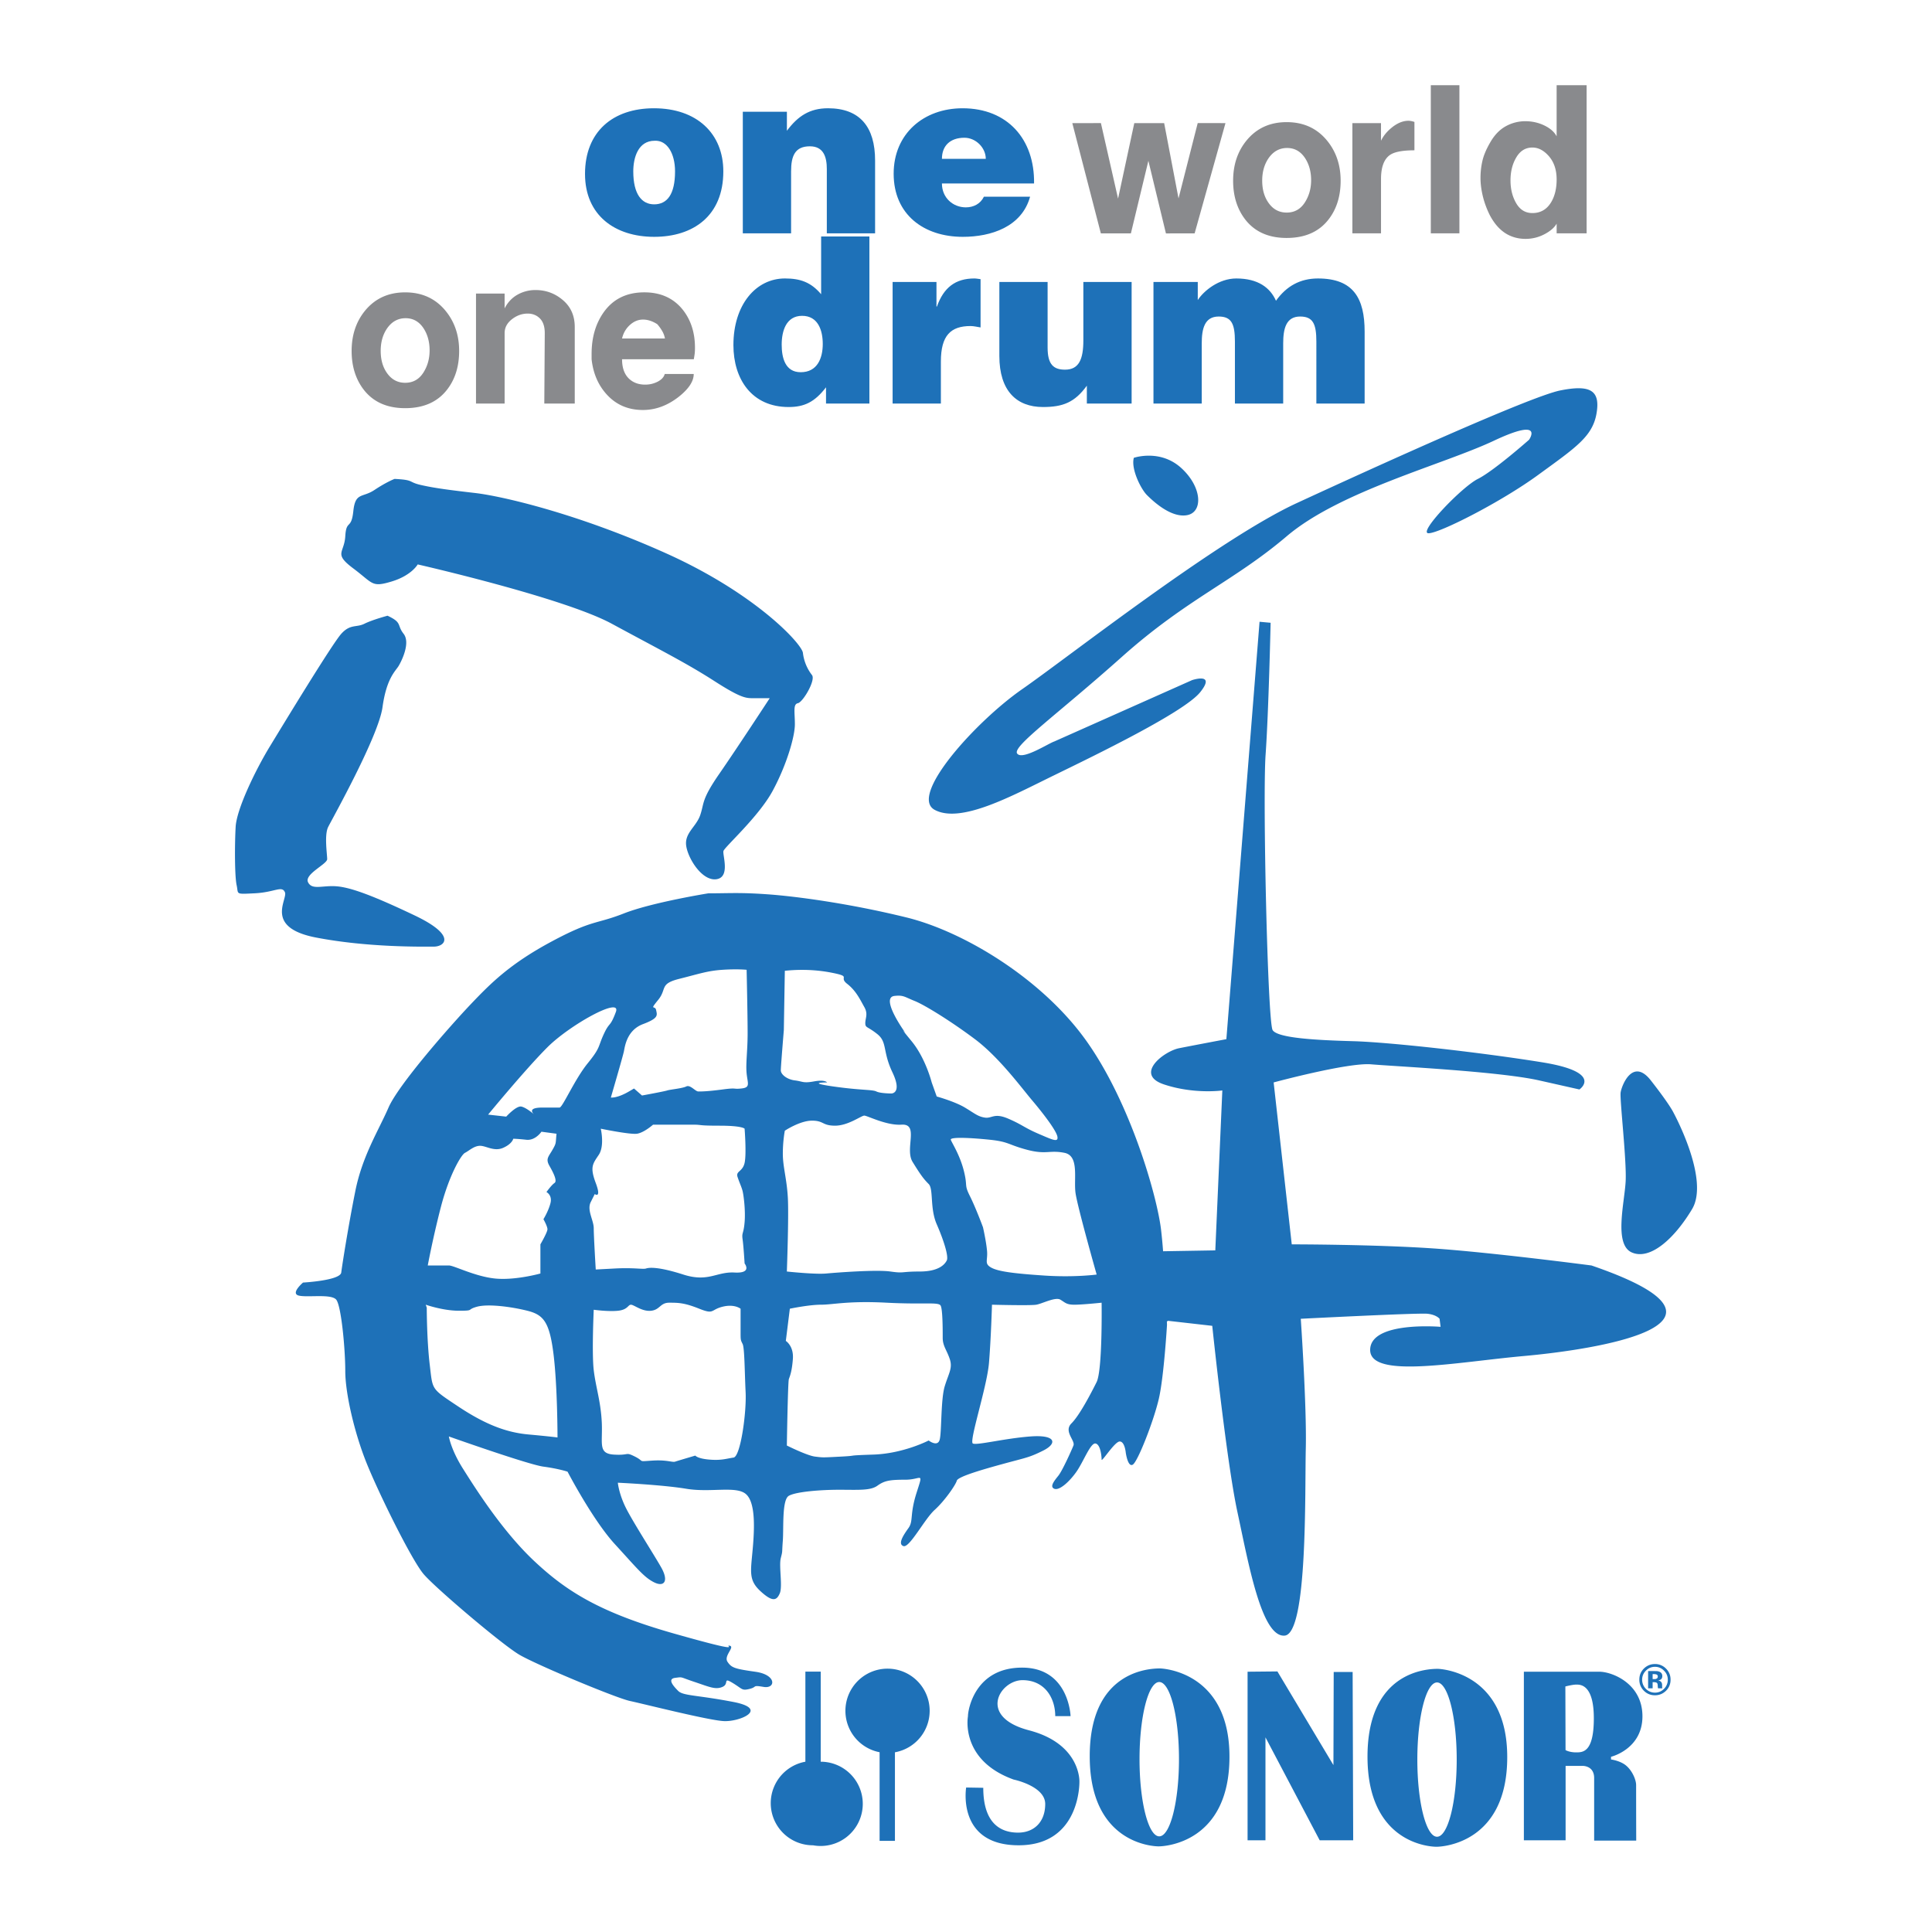
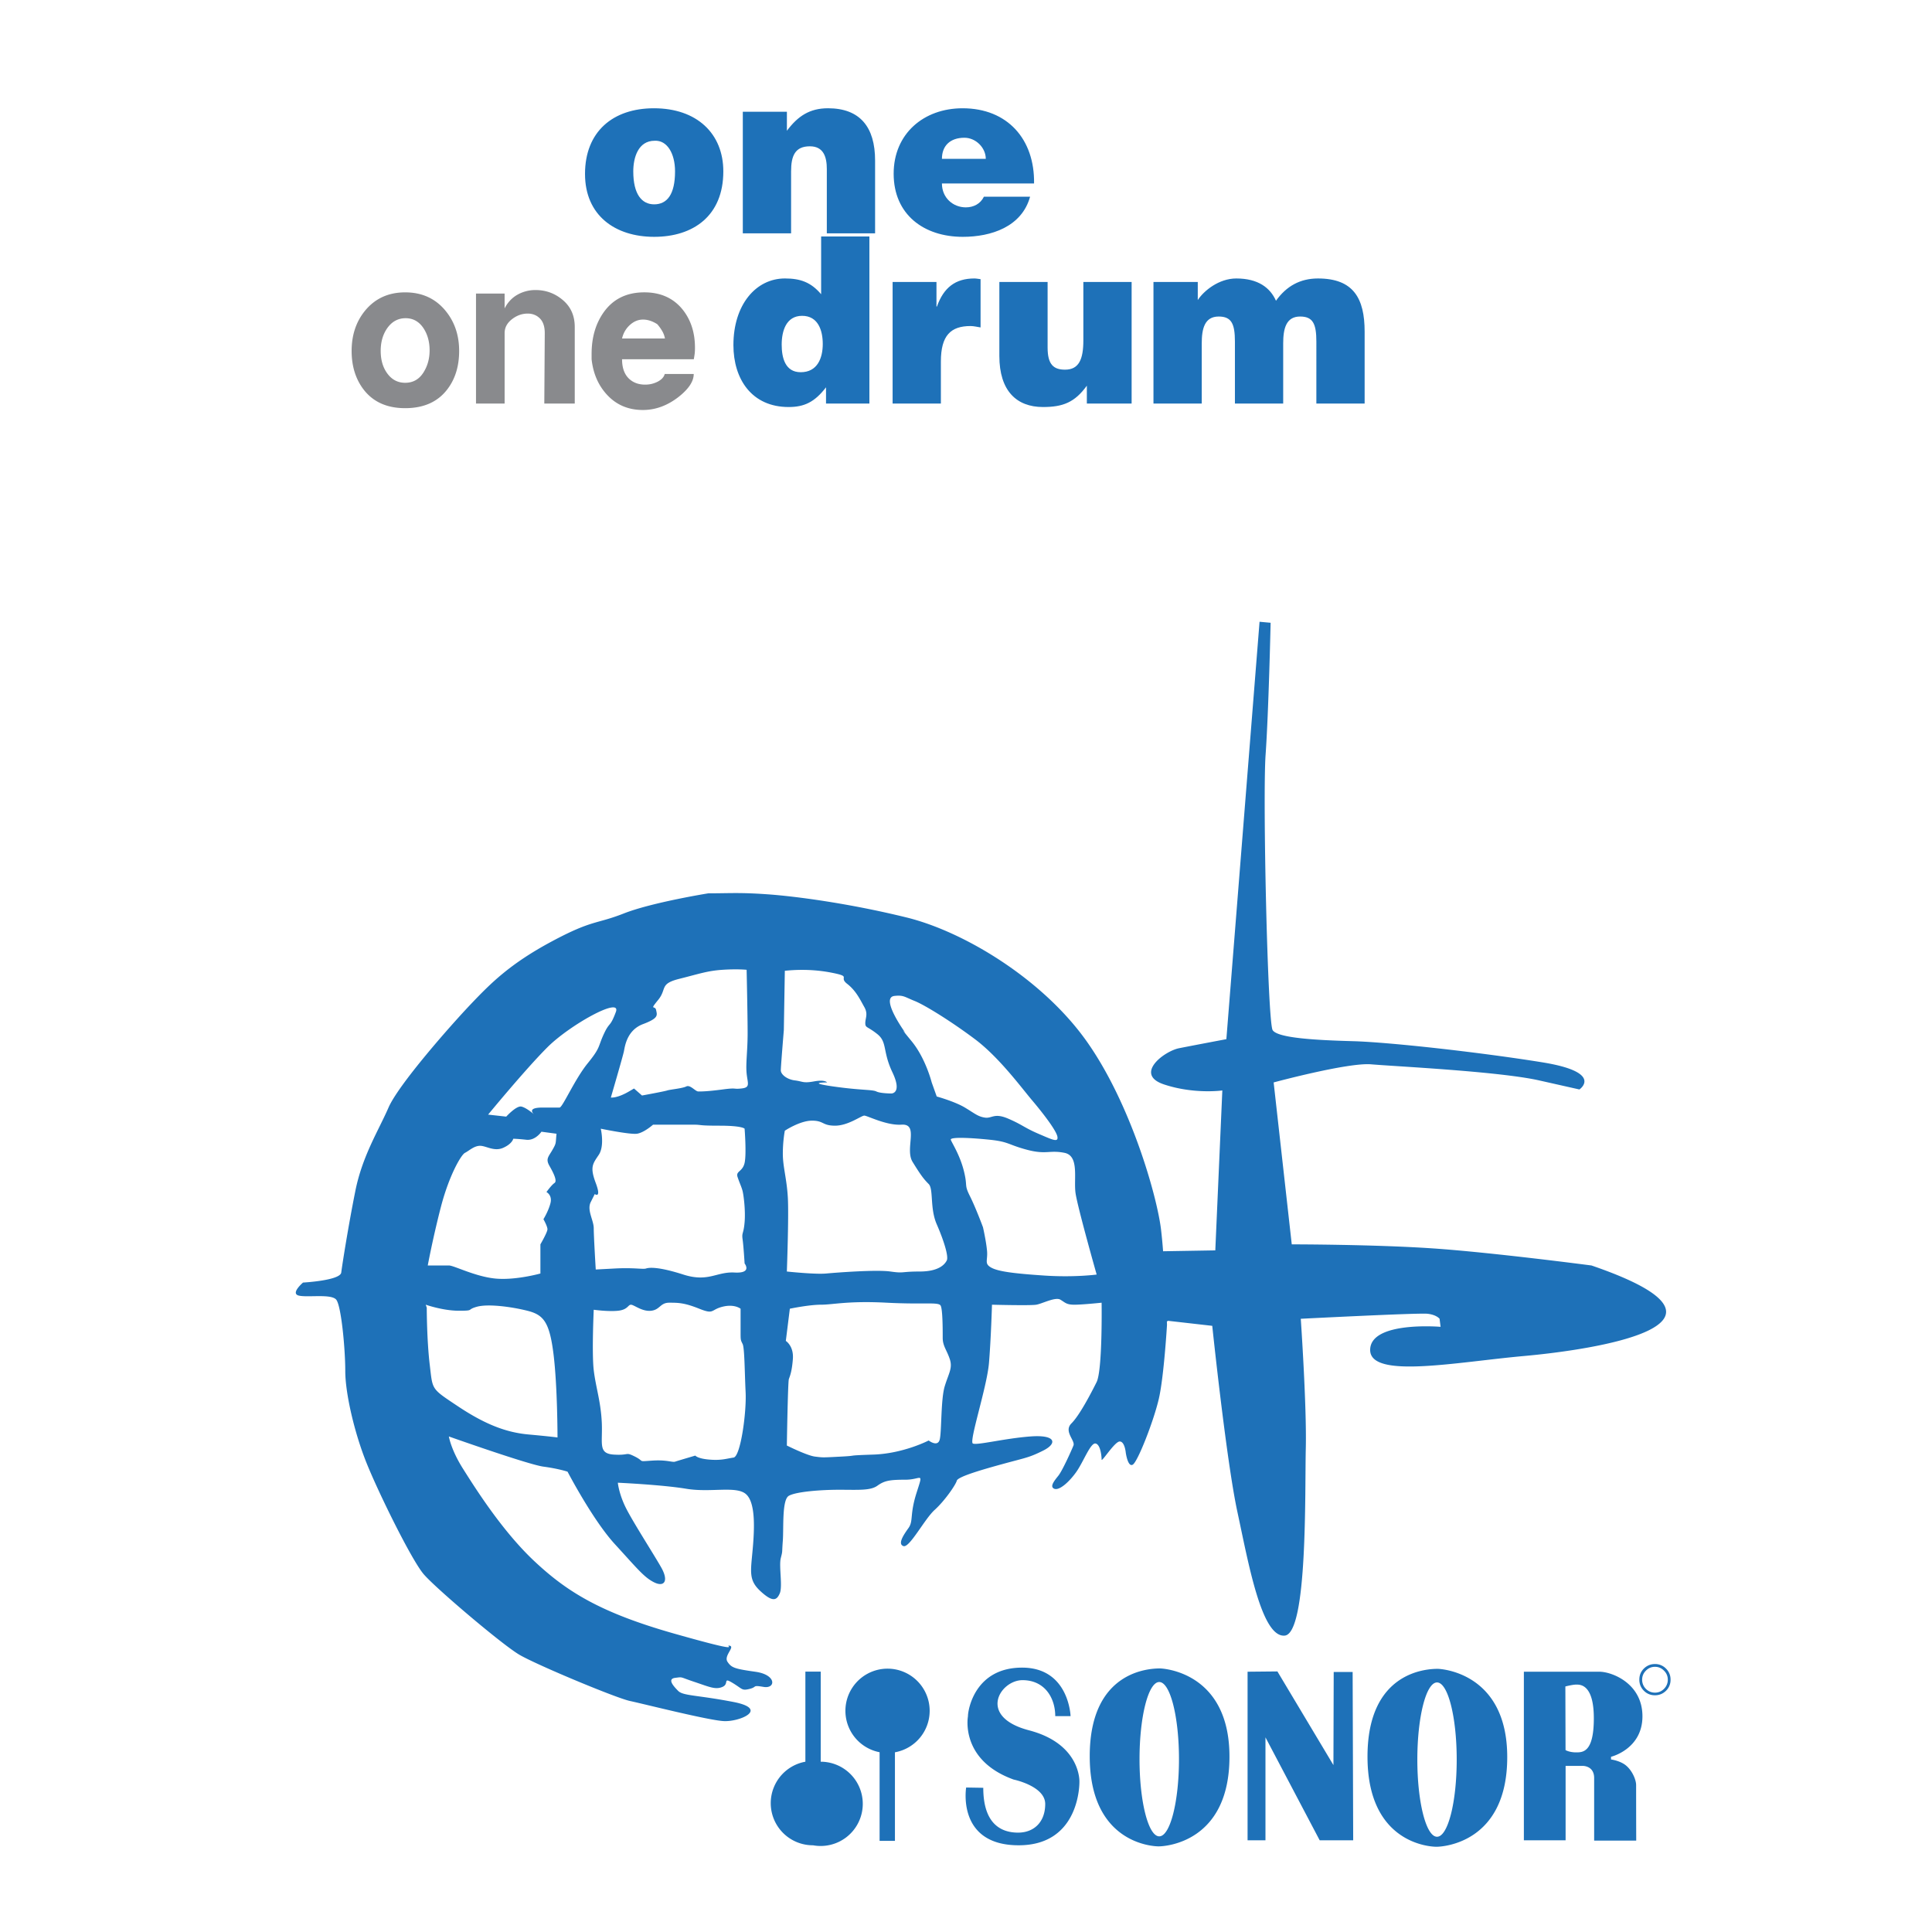
<svg xmlns="http://www.w3.org/2000/svg" width="2500" height="2500" viewBox="0 0 192.756 192.756">
  <g fill-rule="evenodd" clip-rule="evenodd">
    <path fill="#fff" d="M0 0h192.756v192.756H0V0z" />
-     <path d="M43.279 94.445c1.104 0 2.309-1.104-1.906-3.111s-6.422-2.809-7.828-2.91c-1.405-.101-2.409.402-2.81-.401-.401-.803 1.907-1.806 1.907-2.308s-.3-2.409.101-3.212c.402-.802 5.018-9.03 5.419-11.941.401-2.91 1.304-3.612 1.605-4.114.301-.502 1.205-2.309.502-3.212s-.101-1.104-1.605-1.806c0 0-1.506.401-2.309.802-.803.401-1.405 0-2.308 1.003s-5.72 8.931-7.125 11.239c-1.405 2.308-3.312 6.221-3.412 8.027-.1 1.807-.1 4.918.101 5.821.201.904-.201.903 1.806.802 2.007-.1 2.71-.801 3.011-.1.301.702-2.108 3.513 3.11 4.516 5.219 1.005 10.637.905 11.741.905zM35.251 56.714c2.007 1.505 1.805 1.906 3.813 1.305 2.007-.603 2.61-1.707 2.61-1.707s14.55 3.312 19.367 5.92c4.817 2.609 7.427 3.914 10.236 5.72 2.81 1.806 3.211 1.706 4.014 1.706h1.505s-3.211 4.916-5.018 7.526c-1.807 2.609-1.505 2.91-1.907 4.114-.401 1.204-1.605 1.806-1.405 3.111.201 1.305 1.606 3.512 3.011 3.312 1.405-.2.601-2.408.702-2.81s3.513-3.413 4.917-6.021c1.405-2.609 2.209-5.419 2.209-6.624 0-1.204-.202-2.007.3-2.107.502-.1 1.806-2.308 1.405-2.81a4.452 4.452 0 0 1-.902-2.207c-.101-.904-4.718-5.922-13.648-9.935-8.931-4.014-16.457-5.719-19.066-6.021-2.609-.301-4.115-.501-5.419-.802-1.304-.301-.602-.503-2.609-.603 0 0-.802.302-2.007 1.104-1.204.803-1.907.2-2.107 2.107-.2 1.907-.702.803-.803 2.509s-1.205 1.707.802 3.213zM118.441 51.396c1.605-.3 1.506-2.81-.602-4.716s-4.717-1.003-4.717-1.003c-.301 1.104.703 3.11 1.305 3.712s2.409 2.308 4.014 2.007zM93.254 80.799c2.609 1.405 7.726-1.406 11.841-3.413 4.113-2.007 13.045-6.322 14.652-8.329 1.605-2.007-.805-1.204-.805-1.204l-13.748 6.121c-.602.2-3.211 1.908-3.713 1.205-.502-.703 3.914-3.813 10.438-9.633 6.521-5.82 11.137-7.527 16.455-12.042s15.555-7.125 20.672-9.533c5.119-2.409 3.512-.1 3.512-.1s-3.512 3.11-5.115 3.913c-1.607.803-6.023 5.419-4.918 5.419 1.102 0 7.225-3.111 10.938-5.82s5.42-3.813 5.82-6.121c.402-2.308-.602-2.911-3.611-2.308-3.01.602-18.467 7.626-26.293 11.24-7.828 3.613-22.777 15.353-27.395 18.564-4.617 3.209-11.339 10.635-8.73 12.041zM166.91 110.903s-.4-.803-2.207-3.11c-1.807-2.309-2.91.502-3.012 1.204-.1.702.604 6.724.502 8.831-.1 2.106-1.203 6.322.604 7.125s4.215-1.306 6.02-4.315c1.806-3.01-1.907-9.735-1.907-9.735z" fill="#1e71b8" />
    <path d="M158.783 126.257s-9.936-1.305-15.855-1.706-14.049-.401-14.049-.401l-1.807-16.156s7.426-2.007 9.734-1.806c2.309.2 12.744.702 16.758 1.605l4.014.903s2.51-1.706-3.713-2.71c-6.221-1.003-15.252-2.007-18.865-2.107-3.611-.1-7.525-.301-8.029-1.104-.5-.804-1.004-23.28-.701-27.495.301-4.215.5-13.146.5-13.146l-1.104-.101-3.311 41.645s-3.211.603-4.717.903-4.516 2.608-1.506 3.612c3.012 1.003 5.82.602 5.82.602l-.701 15.955-5.209.088a52.894 52.894 0 0 0-.209-2.194c-.402-3.312-3.012-12.544-7.426-18.766-4.416-6.222-12.243-10.938-17.963-12.343-5.719-1.405-11.039-2.107-13.848-2.309-2.81-.2-3.816-.098-5.922-.099 0 0-5.62.902-8.429 2.006-2.81 1.104-3.11.602-7.225 2.81-4.114 2.208-6.021 4.114-8.028 6.222-2.007 2.107-7.225 8.029-8.229 10.336-1.003 2.308-2.609 4.816-3.312 8.329-.703 3.512-1.304 7.325-1.404 8.129-.102.802-3.814 1.003-3.814 1.003s-1.305 1.104-.402 1.305c.903.2 3.211-.201 3.713.4.503.603.904 4.919.904 7.126 0 2.206.902 6.12 2.107 9.132 1.205 3.01 4.516 9.733 5.72 11.138 1.205 1.405 7.829 7.023 9.534 8.026 1.705 1.005 9.633 4.316 11.038 4.618 1.404.3 7.726 1.905 9.332 2.006s4.617-1.202 1.004-1.905c-3.613-.701-5.018-.601-5.52-1.104-.501-.501-1.104-1.202-.3-1.304.802-.1.402-.1 1.907.4 1.505.504 2.106.806 2.809.504.703-.303 0-1.004 1.003-.403 1.004.602.903.803 1.706.602.803-.198.201-.4 1.405-.198 1.205.198 1.305-1.206-.802-1.508-2.107-.299-2.407-.4-2.81-1.002-.402-.604.803-1.504.2-1.604-.603-.101 1.906.899-5.52-1.206-7.425-2.107-10.737-4.215-13.948-7.225-3.211-3.011-5.921-7.325-7.125-9.232-1.205-1.908-1.405-3.211-1.405-3.211s7.927 2.81 9.433 3.01c1.505.201 2.408.503 2.408.503s2.508 4.816 4.716 7.225c2.208 2.408 2.91 3.312 3.914 3.812 1.003.503 1.505-.101.703-1.505s-2.81-4.516-3.512-5.921c-.703-1.404-.803-2.509-.803-2.509s4.416.201 6.824.603 4.917-.301 5.92.502c1.004.803.903 3.412.702 5.619-.2 2.208-.402 3.013.803 4.114 1.205 1.104 1.605.903 1.907.201.302-.702-.1-2.71.101-3.513s.101-.4.201-1.706c.1-1.304-.1-4.114.602-4.515.702-.402 3.11-.603 5.017-.603 1.907 0 3.112.101 3.814-.401.702-.503 1.204-.602 2.809-.602 1.606 0 1.808-.904 1.104 1.304-.703 2.208-.3 2.809-.803 3.513-.502.702-1.104 1.605-.502 1.807.602.2 2.107-2.71 3.111-3.613 1.003-.903 2.106-2.509 2.207-2.911.101-.4 2.509-1.103 4.716-1.704 2.209-.603 2.51-.603 3.914-1.306 1.404-.702 1.305-1.605-1.305-1.404s-5.318.903-5.721.702c-.401-.202 1.404-5.619 1.607-8.027.201-2.408.301-5.821.301-5.821s3.814.102 4.416 0c.602-.1 1.906-.803 2.408-.502.502.302.602.502 1.404.502s2.709-.2 2.709-.2.102 6.724-.502 7.928c-.602 1.203-1.705 3.312-2.508 4.114s.4 1.704.201 2.208c-.201.501-1.104 2.509-1.506 3.009-.4.502-.902 1.105-.4 1.306.5.2 1.504-.701 2.207-1.705s1.406-2.912 1.906-2.811c.502.101.602 1.303.602 1.604 0 .303 1.305-1.807 1.807-1.807s.602 1.105.602 1.105.203 1.505.703 1.204c.502-.301 2.109-4.415 2.609-6.624.5-2.208.803-7.324.803-7.324l-.012-.328.111-.074 4.416.502s1.404 13.445 2.508 18.564c1.104 5.118 2.408 12.543 4.717 12.343s2.006-14.45 2.107-18.665c.102-4.214-.5-12.945-.5-12.945s11.738-.602 12.643-.501c.902.1 1.205.501 1.205.501l.1.803s-7.025-.602-7.025 2.308c0 2.912 8.631 1.206 15.354.603 6.727-.603 23.987-3.111 6.727-9.032zm-114.8-5.819c.804-3.111 2.008-5.219 2.409-5.42.401-.2.903-.701 1.505-.701.602 0 1.405.602 2.308.2.904-.401 1.003-.903 1.003-.903s.401.001 1.305.101c.903.101 1.505-.803 1.505-.803l1.505.201c-.101 1.003 0 .903-.402 1.605-.401.701-.702.902-.3 1.605.401.702.802 1.505.501 1.706-.301.2-.802.902-.802.902s.602.302.401 1.104-.702 1.605-.702 1.605.401.702.401 1.003c0 .302-.703 1.506-.703 1.506v2.91s-2.508.702-4.516.501c-2.006-.2-4.113-1.304-4.616-1.304h-2.107s.502-2.708 1.305-5.818zm8.73 22.678c-2.208-.201-4.315-1.005-7.024-2.81-2.709-1.806-2.509-1.605-2.81-4.114-.302-2.509-.301-5.721-.301-5.721l-.101-.301s1.706.603 3.311.603c1.606 0 .703-.101 1.807-.402 1.103-.302 3.413 0 5.018.402s2.208 1.104 2.609 4.315c.401 3.211.401 8.329.401 8.329s-.702-.1-2.91-.301zm3.112-32.614h-1.706c-1.707 0-.803.703-.803.703s-.803-.703-1.305-.803-1.505 1.004-1.505 1.004l-1.807-.201s3.713-4.516 5.921-6.724c2.208-2.207 7.425-5.117 6.823-3.512-.602 1.605-.602.902-1.204 2.207-.602 1.305-.301 1.305-1.605 2.91-1.304 1.606-2.509 4.416-2.809 4.416zm17.36 34.921c-.702.101-1.204.303-2.409.201-1.205-.101-1.404-.4-1.404-.4s-1.706.502-2.007.603c-.302.099-.803-.202-2.308-.101-1.506.101-.703.101-1.706-.401s-.501-.101-2.107-.2c-1.605-.101-1.104-1.104-1.204-3.212-.101-2.108-.602-3.512-.803-5.218-.2-1.707 0-6.021 0-6.021s1.405.2 2.409.101c1.003-.101 1.003-.603 1.305-.603.301 0 1.104.702 2.007.603.903-.101.902-.804 1.806-.804s1.506 0 3.01.603c1.505.602 1.104.101 2.309-.201 1.204-.302 1.806.201 1.806.201v2.308c0 .804 0 .804.201 1.204.201.401.201 2.812.301 4.816.099 2.007-.504 6.422-1.206 6.521zm.101-18.463c-1.806-.1-2.608 1.003-5.118.201-2.509-.804-3.412-.703-3.712-.603-.302.101-1.205-.101-3.111 0l-1.907.101s-.201-3.312-.201-4.114c0-.803-.702-1.807-.301-2.609l.402-.804s.702.503.1-1.103c-.603-1.605-.301-1.907.301-2.811.602-.902.2-2.608.2-2.608s2.91.603 3.613.502c.703-.102 1.605-.904 1.605-.904h3.914c1.104 0 .401.102 2.709.102s2.509.301 2.509.301.2 2.509 0 3.412c-.201.902-.904.803-.703 1.404.201.603.402 1.004.502 1.405.1.401.302 1.907.201 3.11-.101 1.204-.301 1.003-.201 1.705.1.703.201 2.409.201 2.409s.803 1.004-1.003.904zm.702-18.364c-.902.101-.4-.101-1.906.101-1.506.2-2.108.2-2.409.2-.3 0-.803-.701-1.204-.501-.402.2-1.605.301-1.906.401-.302.1-2.509.502-2.509.502l-.798-.698-.506.296c-1.205.703-1.806.603-1.806.603s1.205-4.113 1.305-4.615c.1-.503.301-2.108 1.906-2.71 1.605-.603 1.405-.903 1.305-1.405-.101-.502-.703.102.201-1.003.904-1.104.101-1.605 2.107-2.107s2.811-.804 4.315-.903c1.504-.1 2.408 0 2.408 0s.1 4.516.1 6.322-.2 3.01-.1 4.014c.099 1.002.4 1.403-.503 1.503zm15.254-9.232c.902-.1 1.004.1 2.008.501 1.003.401 3.612 2.008 6.02 3.814 2.408 1.806 4.617 4.815 5.721 6.121 1.104 1.305 2.408 3.01 2.508 3.612.1.604-.502.301-1.906-.301-1.404-.603-1.605-.904-3.01-1.506-1.406-.602-1.605 0-2.309-.1-.703-.101-1.004-.401-2.007-1.004-1.003-.602-2.81-1.104-2.81-1.104l-.502-1.405s-.602-2.408-2.007-4.114c-1.405-1.706-.602-.803-.602-.803s-2.587-3.547-1.104-3.711zm-11.34 7.426c0-.401.301-4.015.301-4.015l.1-5.92c1.003-.101 2.709-.2 4.716.2 2.007.401.602.401 1.505 1.104.903.703 1.304 1.605 1.706 2.309.401.702.101 1.103.101 1.604 0 .503.201.301 1.204 1.104 1.004.803.502 1.707 1.505 3.814s-.101 2.107-.101 2.107-1.104 0-1.505-.201c-.401-.201-1.505-.101-4.315-.502s-.602-.401-.602-.401-.202-.302-1.305-.101-1.104 0-1.907-.1c-.801-.099-1.403-.601-1.403-1.002zm.401 6.021s1.505-1.003 2.709-1.003 1.004.501 2.309.501 2.609-1.004 2.91-1.004 2.208 1.005 3.713.903c1.791-.119.301 2.41 1.104 3.714s1.104 1.705 1.605 2.207.102 2.409.804 4.015c.702 1.605 1.204 3.211 1.003 3.612s-.803 1.104-2.709 1.104-1.505.2-2.91 0c-1.405-.201-5.319.101-6.422.2-1.104.101-3.914-.2-3.914-.2s.201-5.421.101-7.327c-.101-1.905-.502-3.109-.502-4.415-.002-1.304.199-2.307.199-2.307zM94.258 138.3c-.402 1.305-.301 4.516-.501 5.317-.201.804-1.104.1-1.104.1s-2.509 1.307-5.52 1.407c-3.01.101-1.305.1-3.211.2-1.907.101-1.807.099-2.609 0-.803-.1-2.809-1.104-2.809-1.104s.1-6.322.2-6.623c.101-.303.3-.702.401-2.009.101-1.304-.703-1.805-.703-1.805l.401-3.212s1.907-.401 3.111-.401c1.204 0 2.709-.401 6.522-.201 3.814.201 5.218-.1 5.418.302.201.401.201 2.408.201 3.212 0 .802.401 1.202.703 2.105.304.905-.098 1.406-.5 2.712zm9.935-11.038c-3.012-.201-4.615-.401-5.318-.804-.703-.401-.301-.702-.402-1.706-.1-1.003-.4-2.308-.4-2.308s-.703-1.907-1.305-3.111c-.603-1.204-.201-.902-.602-2.509-.401-1.606-1.205-2.81-1.304-3.11s2.007-.2 3.915 0c1.906.201 1.805.502 3.713 1.004 1.906.502 2.207 0 3.713.3 1.504.301.902 2.61 1.104 4.015.199 1.405 2.107 8.129 2.107 8.129s-2.211.3-5.221.1z" fill="#1e71b8" />
    <path d="M40.422 40.723c-1.85 0-3.251-.646-4.207-1.941-.755-1.031-1.133-2.288-1.133-3.767 0-1.586.447-2.927 1.341-4.021 1.001-1.216 2.335-1.825 3.999-1.825 1.665 0 2.998.601 4 1.802.924 1.109 1.387 2.458 1.387 4.044 0 1.495-.378 2.75-1.133 3.767-.955 1.294-2.373 1.941-4.254 1.941zm0-2.532c.768 0 1.366-.328 1.796-.982.429-.655.644-1.405.644-2.252 0-.847-.2-1.578-.598-2.194-.445-.678-1.043-1.016-1.795-1.016-.768 0-1.39.346-1.865 1.039-.414.616-.622 1.356-.622 2.218 0 .863.199 1.587.599 2.171.461.677 1.075 1.016 1.841 1.016zM47.491 40.262V29.287h2.854v1.482c.308-.603.735-1.058 1.282-1.367a3.611 3.611 0 0 1 1.813-.464c1.031 0 1.939.336 2.725 1.008s1.178 1.562 1.178 2.675v7.642h-3.038l.046-7.028c0-.65-.161-1.137-.483-1.462-.322-.324-.73-.487-1.221-.487-.567 0-1.093.19-1.576.568-.483.379-.725.839-.725 1.381v7.028h-2.855v-.001zM59.024 35.843v-.532c0-1.602.386-2.963 1.159-4.088.942-1.37 2.309-2.056 4.102-2.056 1.652 0 2.942.593 3.87 1.778.787 1.017 1.182 2.264 1.182 3.741 0 .232-.008.417-.023.555-.016.139-.047.339-.093.601h-7.158c0 .867.239 1.521.717 1.963.416.379.941.568 1.574.568a2.67 2.67 0 0 0 1.284-.305c.377-.203.604-.454.682-.755h2.893c0 .737-.51 1.505-1.529 2.302-1.111.859-2.292 1.29-3.542 1.29-1.482 0-2.694-.527-3.636-1.58-.834-.928-1.329-2.088-1.482-3.482zm5.132-3.959c-.48 0-.918.181-1.314.541-.396.361-.656.81-.78 1.347h4.281a2.318 2.318 0 0 0-.326-.829 4.228 4.228 0 0 0-.442-.599c-.481-.306-.954-.46-1.419-.46z" fill="#898a8d" />
    <path d="M82.412 40.262v-1.621c-1.134 1.481-2.177 1.968-3.729 1.968-3.658 0-5.51-2.755-5.51-6.182 0-4.029 2.247-6.645 5.14-6.645 1.528 0 2.594.371 3.612 1.574v-5.765h4.815v16.67h-4.328v.001zm-.325-5.95c0-1.343-.463-2.802-2.061-2.802-1.598 0-2.037 1.528-2.037 2.871 0 1.273.324 2.755 1.898 2.755 1.668 0 2.2-1.412 2.2-2.824zM89.056 28.13h4.376v2.455h.046c.671-1.899 1.852-2.802 3.729-2.802.207 0 .416.046.625.069v4.816c-.324-.047-.672-.139-.996-.139-1.969 0-2.964.926-2.964 3.542v4.19h-4.816V28.13zM112.904 40.262h-4.469v-1.783c-1.205 1.667-2.385 2.13-4.377 2.13-2.639 0-4.352-1.62-4.352-5.094V28.13h4.814v6.552c0 1.667.58 2.2 1.738 2.2 1.389 0 1.828-1.041 1.828-2.917V28.13h4.816v12.132h.002zM115.08 28.13h4.422v1.805c.604-.926 2.107-2.152 3.844-2.152 2.178 0 3.381.926 3.959 2.222 1.043-1.458 2.408-2.222 4.191-2.222 3.543 0 4.654 1.991 4.654 5.302v7.178h-4.816V34.08c0-1.782-.348-2.5-1.621-2.5-1.412 0-1.689 1.228-1.689 2.686v5.997h-4.816V34.08c0-1.782-.348-2.5-1.619-2.5-1.414 0-1.691 1.228-1.691 2.686v5.997h-4.816V28.13h-.002zM65.243 10.802c4.283 0 6.923 2.523 6.923 6.297 0 4.446-3.01 6.53-6.9 6.53-3.89 0-6.899-2.131-6.899-6.275-.001-4.214 2.778-6.552 6.876-6.552zm-2.061 6.297c0 2.292.856 3.288 2.083 3.288 1.297 0 2.084-.996 2.084-3.288 0-1.783-.787-3.125-2.038-3.056-1.643 0-2.129 1.69-2.129 3.056zM74.11 11.149h4.399v1.898c1.088-1.459 2.27-2.246 4.098-2.246 3.196 0 4.701 1.875 4.701 5.209v7.27h-4.816v-6.414c0-1.203-.324-2.269-1.69-2.269-1.481 0-1.875.95-1.875 2.5v6.182H74.11v-12.13zM93.976 18.303c0 1.436 1.112 2.385 2.385 2.385.764 0 1.459-.347 1.805-1.065h4.607c-.832 3.01-3.889 4.006-6.714 4.006-3.889 0-6.899-2.223-6.899-6.299 0-3.981 2.987-6.528 6.877-6.528 4.491 0 7.2 3.102 7.131 7.501h-9.192zm4.376-2.454c0-1.111-.996-2.106-2.13-2.106-1.436 0-2.246.811-2.246 2.106h4.376z" fill="#1e71b8" />
-     <path fill="#898a8d" d="M109.832 23.285l-2.848-11.002 2.854-.001 1.711 7.534 1.619-7.533h2.98l1.434 7.512 1.914-7.516 2.77.004-3.078 11.002-2.862.003-1.752-7.246-1.744 7.241-2.998.002zM128.369 23.741c-1.85 0-3.252-.646-4.207-1.941-.756-1.031-1.133-2.287-1.133-3.767 0-1.587.445-2.927 1.342-4.021 1-1.217 2.334-1.826 3.998-1.826 1.666 0 2.998.602 4 1.803.924 1.109 1.387 2.457 1.387 4.044 0 1.495-.379 2.75-1.133 3.767-.955 1.295-2.373 1.941-4.254 1.941zm0-2.532c.768 0 1.365-.327 1.797-.981.428-.655.645-1.405.645-2.252 0-.847-.201-1.578-.6-2.194-.445-.678-1.045-1.017-1.795-1.017-.768 0-1.391.347-1.865 1.04-.414.616-.621 1.356-.621 2.218 0 .863.199 1.586.6 2.171.458.677 1.072 1.015 1.839 1.015zM134.928 23.281V12.283h2.855v1.76c.23-.479.582-.912 1.057-1.299.566-.463 1.127-.695 1.68-.695.168 0 .367.039.598.116v2.831c-1.182 0-1.992.155-2.438.463-.598.417-.896 1.218-.896 2.407v5.416h-2.856v-.001zM145.605 23.281h-2.853V8.504h2.853v14.777zM158.299 23.281h-2.992v-.967c-.23.402-.641.756-1.229 1.061a4.002 4.002 0 0 1-1.873.458c-.711 0-1.352-.17-1.924-.51-.664-.401-1.219-1.036-1.666-1.902-.309-.634-.537-1.265-.684-1.891s-.221-1.218-.221-1.774c0-.588.064-1.164.197-1.729.131-.564.404-1.199.822-1.902.416-.704.926-1.218 1.527-1.543a3.992 3.992 0 0 1 1.924-.488c.678 0 1.311.141 1.896.423.588.282.998.643 1.229 1.085V8.504h2.992v14.777h.002zm-5.41-8.562c-.682 0-1.217.326-1.604.978-.389.651-.582 1.419-.582 2.303 0 .869.191 1.628.57 2.28.381.652.918.977 1.615.977.852 0 1.494-.395 1.93-1.186.324-.589.488-1.311.488-2.164 0-1.008-.287-1.814-.859-2.419-.48-.513-1-.769-1.558-.769z" />
    <path d="M81.883 175.766v-8.989h-1.53v8.989a4.203 4.203 0 0 0 .764 8.339 4.204 4.204 0 1 0 .766-8.339zM88.547 166.482a4.207 4.207 0 0 0-.789 8.338v8.844h1.53v-8.838a4.203 4.203 0 0 0 3.465-4.136 4.206 4.206 0 0 0-4.206-4.208zM102.662 172.633c-5.18-1.355-2.885-5.003-.648-5.003 2.238 0 3.268 1.795 3.268 3.59h1.529s-.15-4.841-4.838-4.841c-4.695 0-5.402 4.181-5.402 4.87 0 0-.824 4.355 4.56 6.297 0 0 3.15.648 3.15 2.44 0 1.796-1.119 2.855-2.707 2.855-1.59 0-3.473-.765-3.473-4.472l-1.708-.029s-.971 5.764 5.239 5.764c6.207 0 6.061-6.354 6.061-6.354s.147-3.765-5.031-5.117zM115.748 166.46c-1.018 0-7.025.187-7.025 8.76 0 8.629 6.207 8.992 6.879 8.992.678 0 7.062-.404 7.062-8.95 0-8.638-6.916-8.802-6.916-8.802zm-.09 16.752c-1.086 0-1.967-3.45-1.967-7.701s.881-7.695 1.967-7.695c1.088 0 1.969 3.444 1.969 7.695s-.881 7.701-1.969 7.701zM143.459 166.5c-1.018 0-7.023.194-7.023 8.759 0 8.637 6.205 8.993 6.879 8.993.678 0 7.062-.403 7.062-8.946 0-8.636-6.918-8.806-6.918-8.806zm-.086 16.752c-1.09 0-1.965-3.446-1.965-7.696 0-4.255.875-7.698 1.965-7.698 1.088 0 1.963 3.443 1.963 7.698 0 4.25-.875 7.696-1.963 7.696zM133.064 166.811l-.027 9.293-5.59-9.345-2.976.029v16.82h1.785v-10.272l5.41 10.272h3.342l-.055-16.797h-1.889zM163.867 171.237c0-3.287-3.047-4.449-4.299-4.449h-7.531v16.82h4.164v-7.424h1.711s1.137-.03 1.137 1.214v6.239h4.197s-.01-2.805-.01-5.547c0-.5-.377-1.447-1.049-1.979-.59-.459-1.455-.568-1.455-.568v-.268c0 .001 3.135-.753 3.135-4.038zm-6.615 3.598c-.684 0-1.057-.227-1.057-.227l-.018-6.348s.701-.188 1.098-.188c.393 0 1.742-.02 1.742 3.362.001 3.381-1.079 3.401-1.765 3.401zM166.217 166.477a1.506 1.506 0 0 0-1.1-.456c-.408 0-.773.139-1.076.422-.32.303-.484.678-.484 1.134 0 .442.152.807.453 1.108.301.301.668.453 1.107.453.422 0 .789-.149 1.088-.438a1.5 1.5 0 0 0 .467-1.123 1.5 1.5 0 0 0-.455-1.1zm-.199 2.018c-.246.253-.549.38-.9.38s-.656-.127-.906-.374a1.28 1.28 0 0 1-.375-.919c0-.345.123-.646.369-.894.25-.258.555-.39.912-.39.352 0 .654.132.906.39.252.25.373.552.373.894a1.258 1.258 0 0 1-.379.913z" fill="#1e71b8" />
-     <path d="M165.836 168.343c-.006-.018-.006-.034-.006-.052v-.152c0-.183-.053-.307-.158-.388a.66.66 0 0 0-.252-.098.572.572 0 0 0 .305-.112c.078-.068.123-.175.123-.317 0-.19-.076-.325-.234-.41a.802.802 0 0 0-.34-.088c-.023 0-.139-.003-.355-.003h-.486v1.721h.451v-.614h.1l.092.003a.788.788 0 0 1 .16.031.21.21 0 0 1 .129.123c.012.042.023.11.029.216 0 .106.018.187.027.241h.434l-.012-.049c-.007-.018-.007-.035-.007-.052zm-.527-.883a.44.44 0 0 1-.25.064h-.176v-.499h.111c.109 0 .199.014.262.034.096.037.143.105.143.198-.001.092-.03.162-.09.203z" fill="#1e71b8" />
  </g>
</svg>